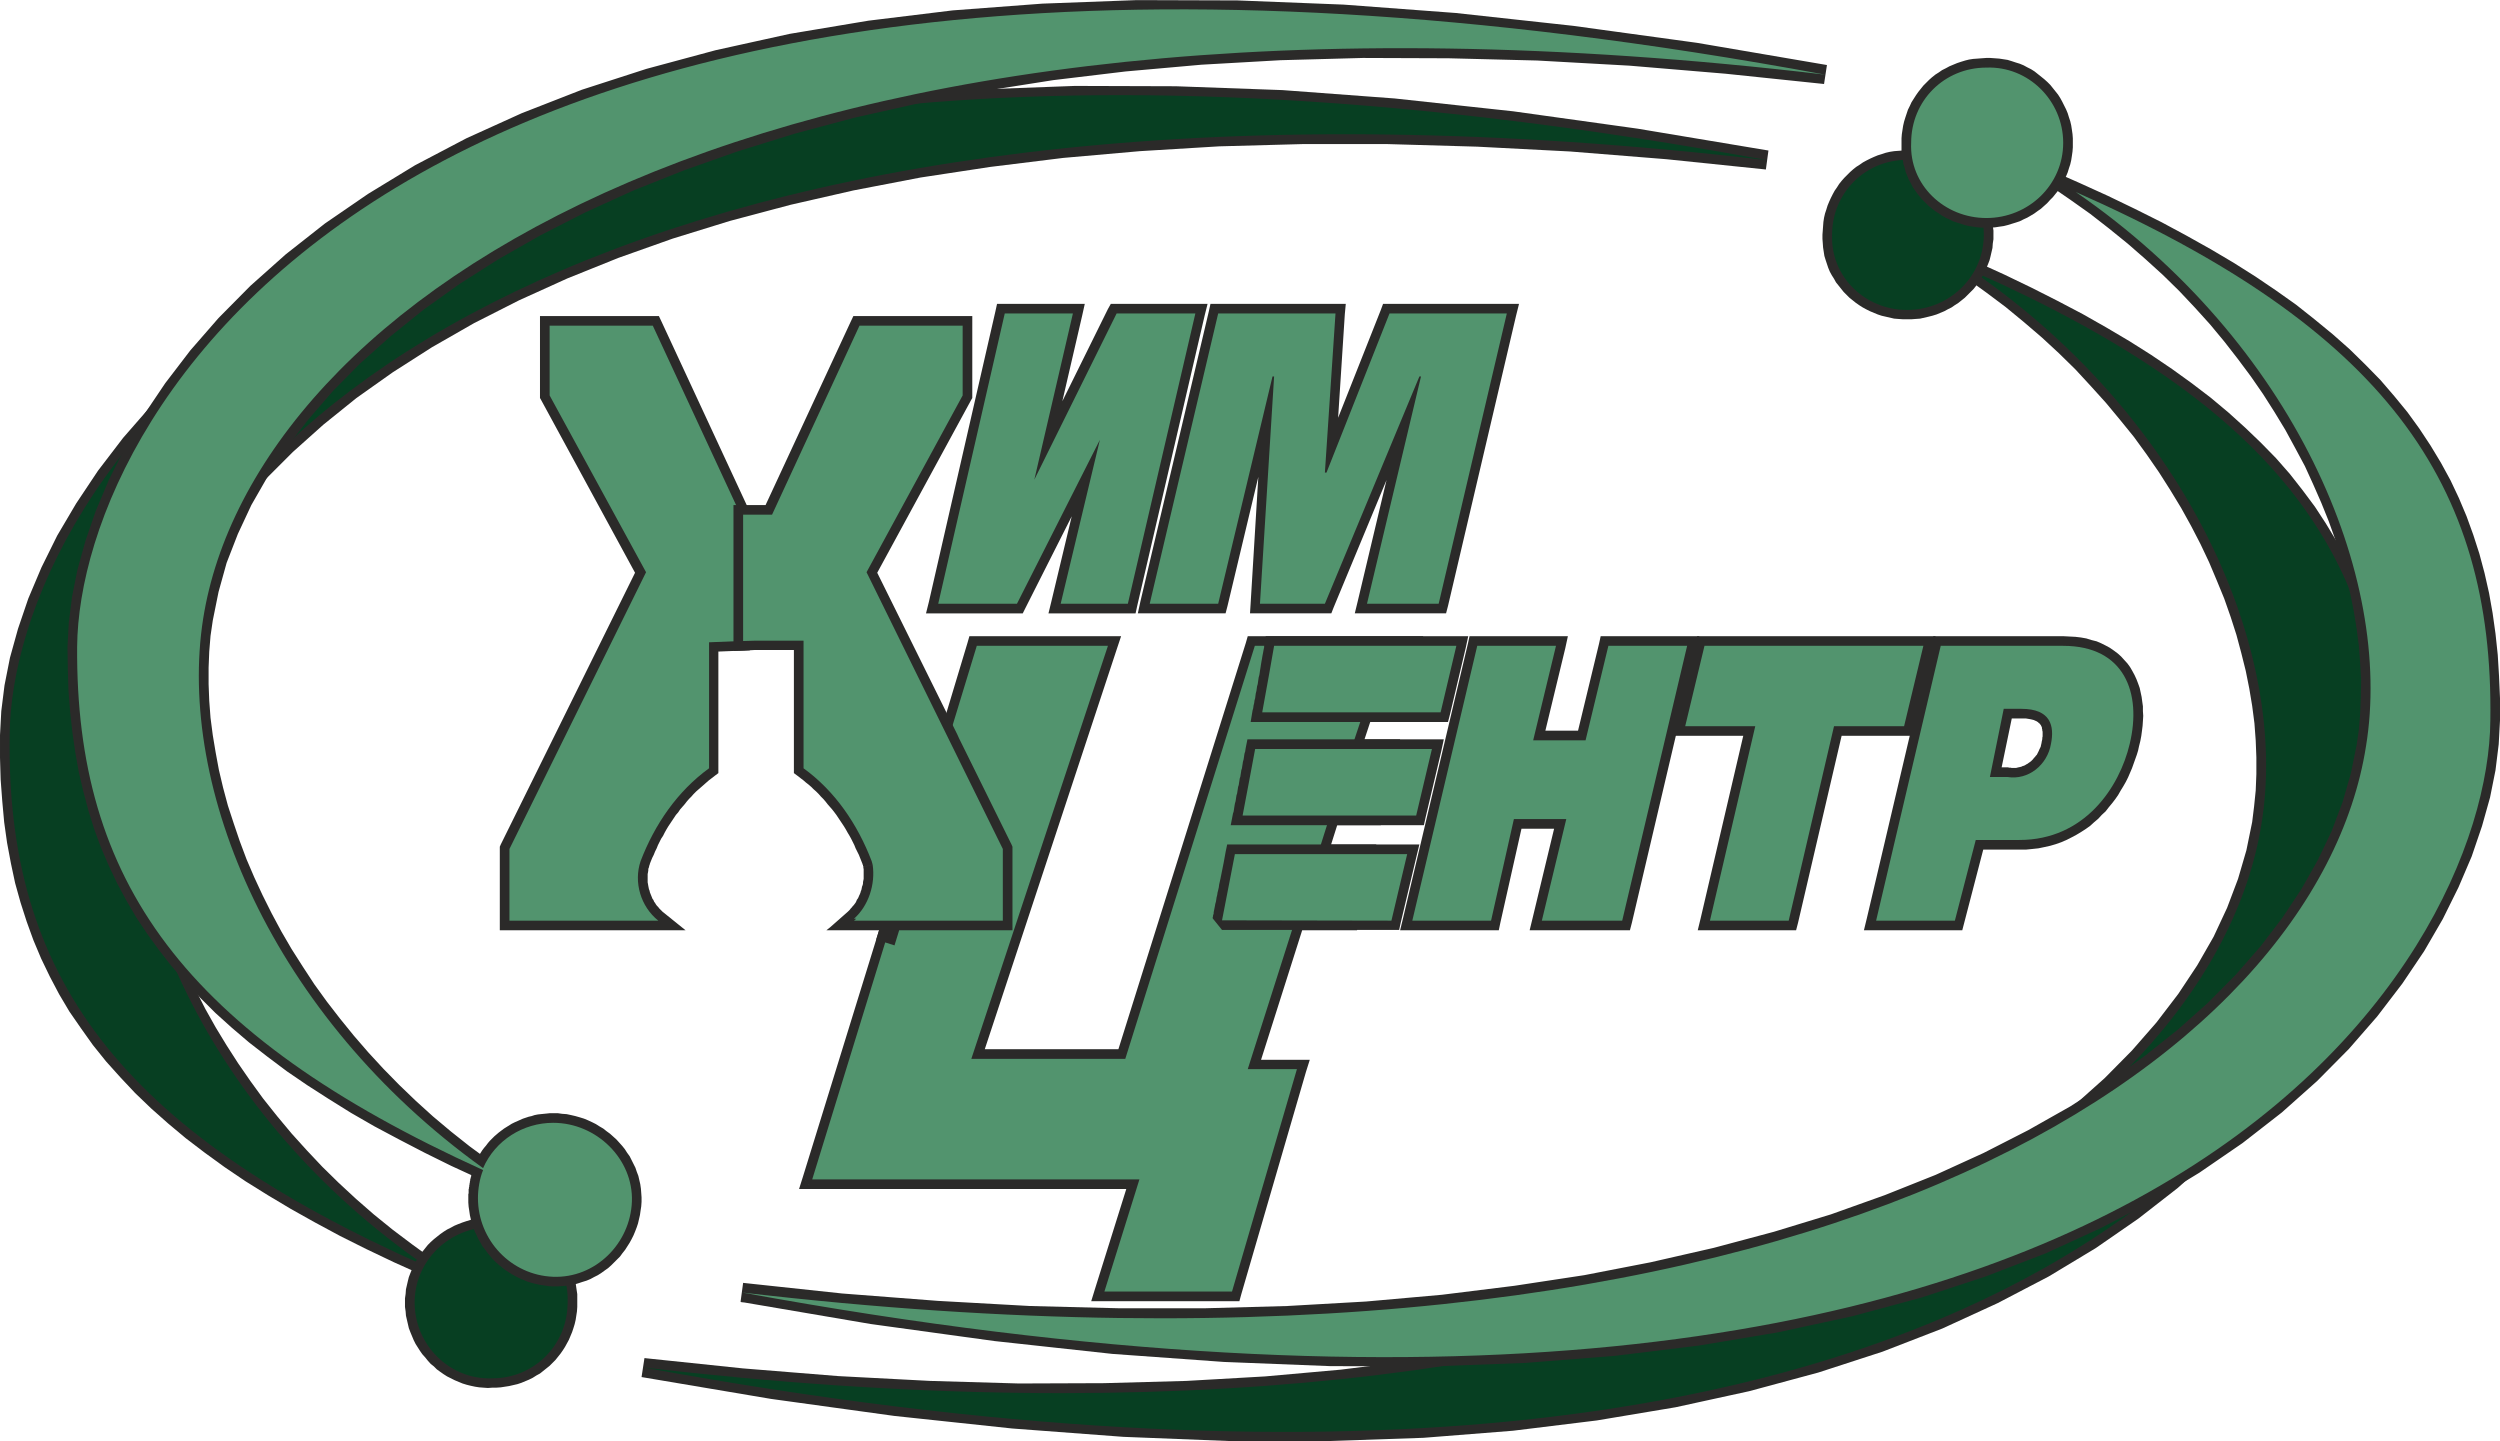
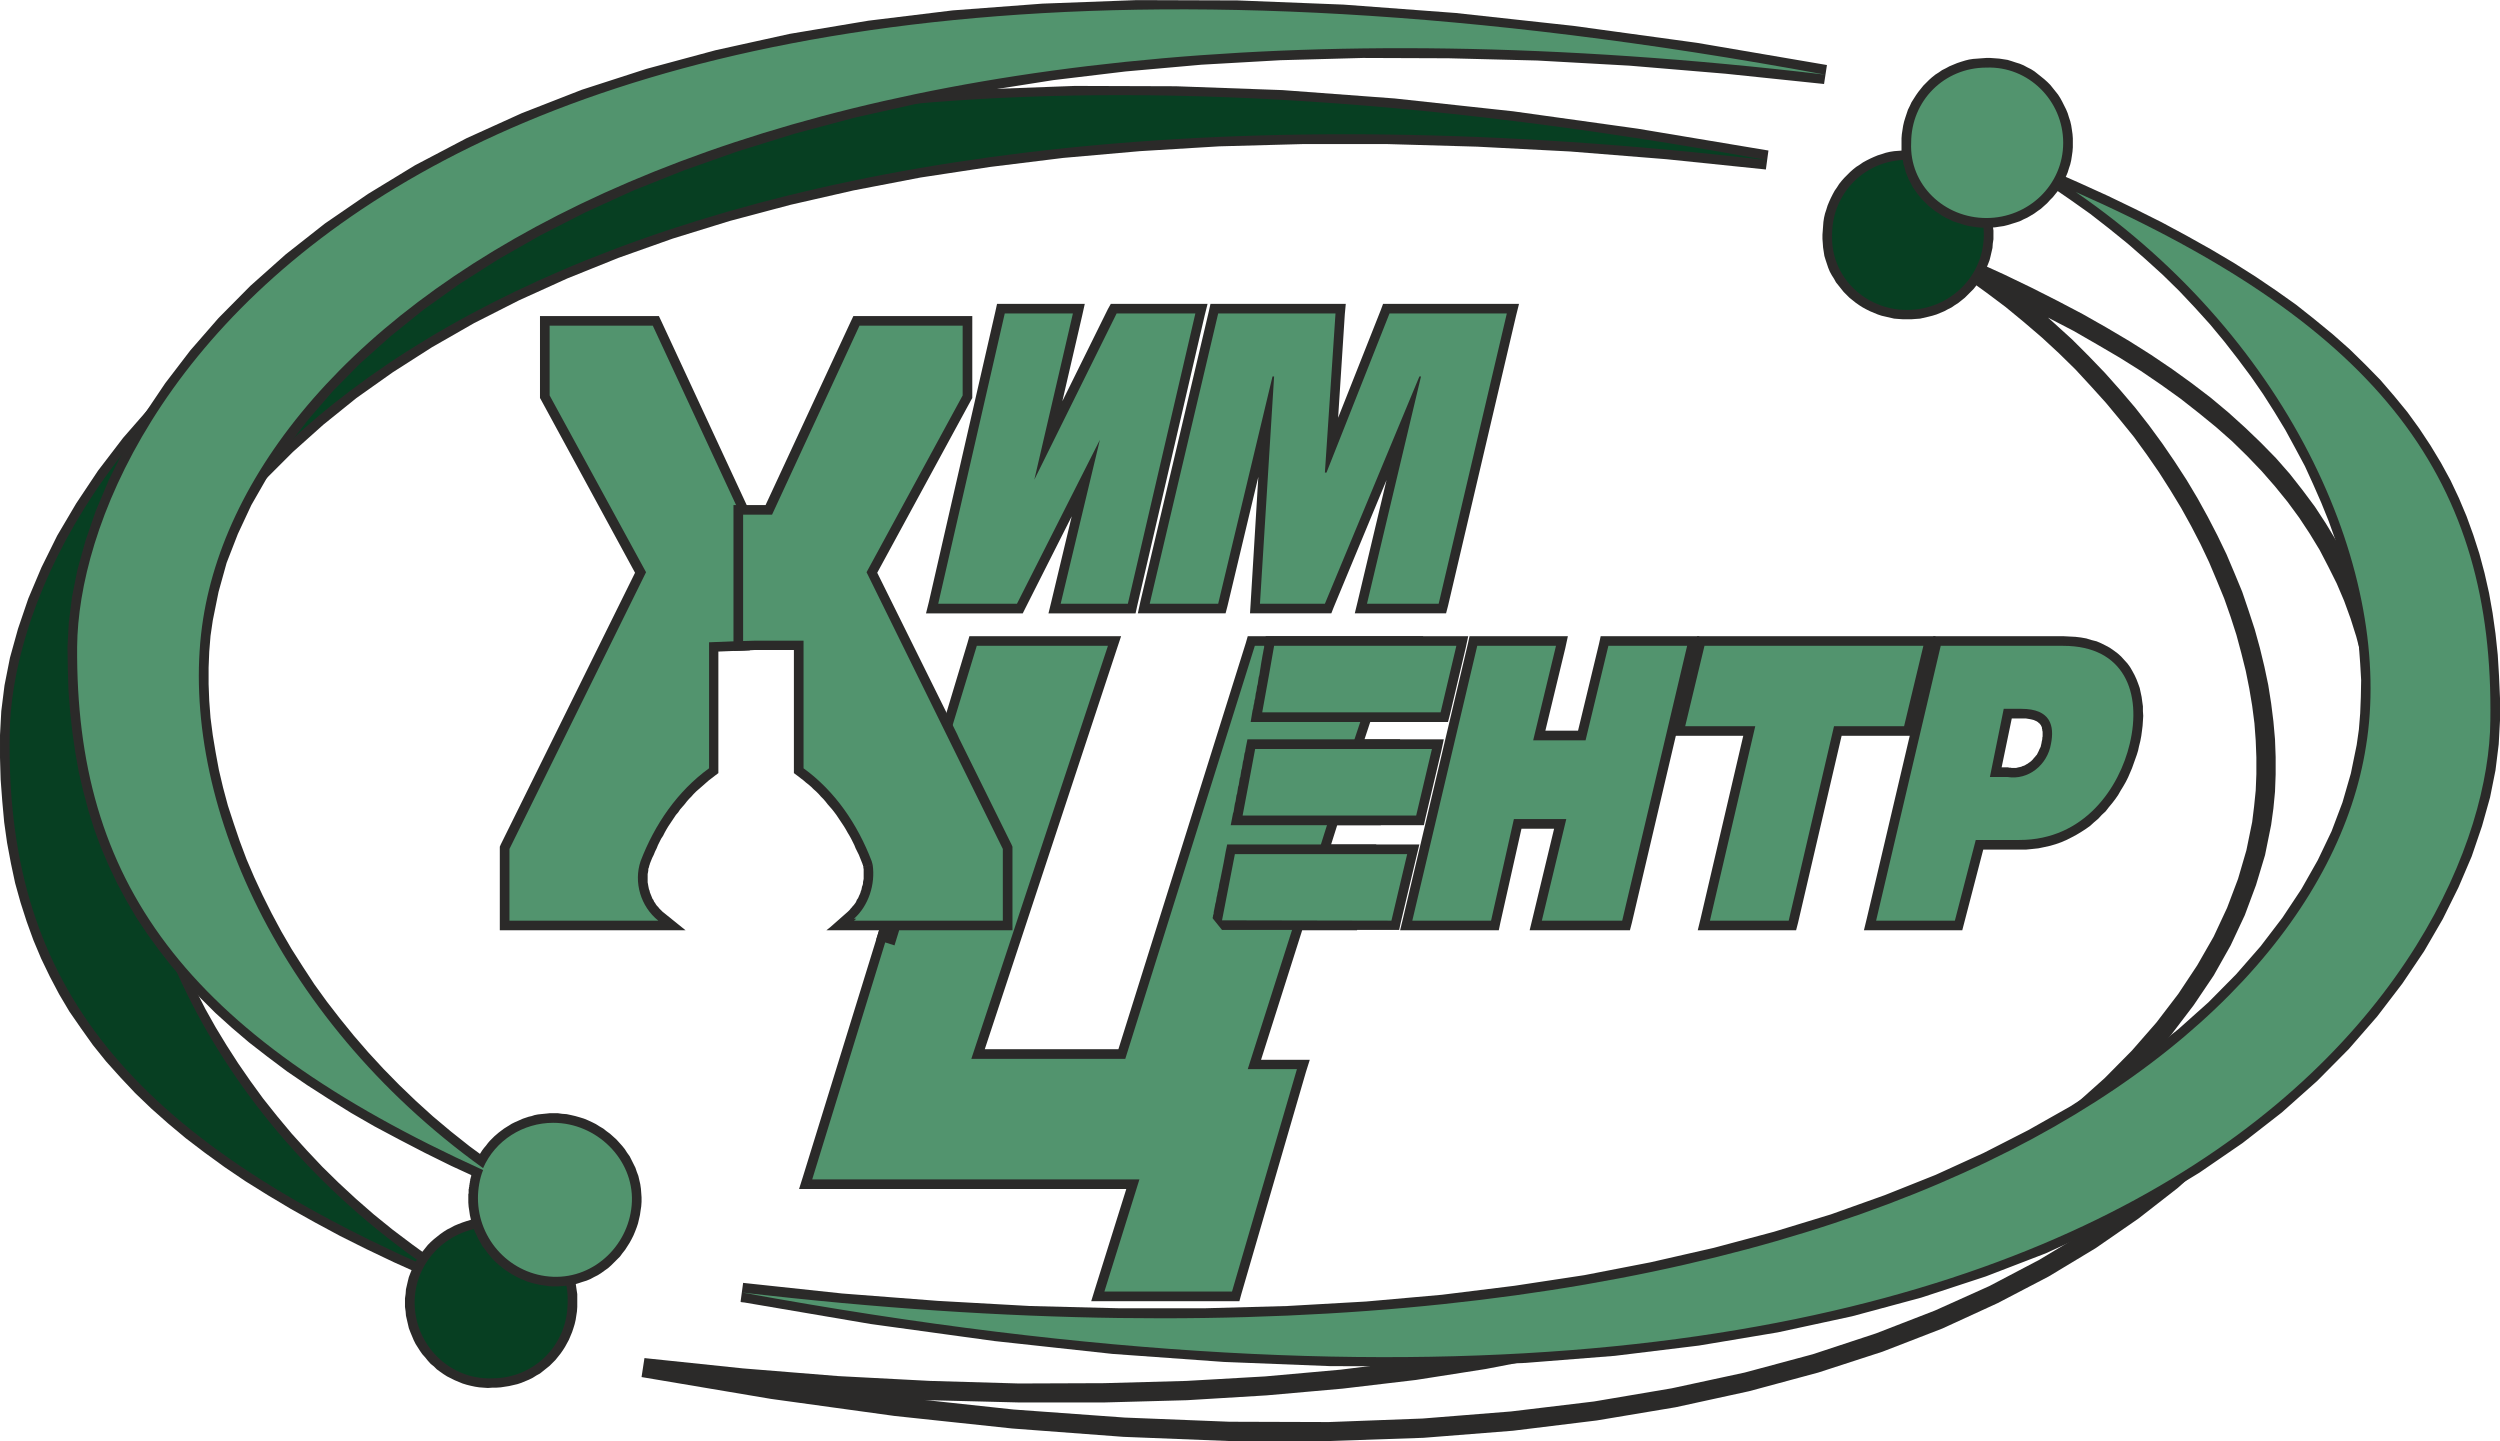
<svg xmlns="http://www.w3.org/2000/svg" xml:space="preserve" width="50.78mm" height="29.272mm" version="1.0" style="shape-rendering:geometricPrecision; text-rendering:geometricPrecision; image-rendering:optimizeQuality; fill-rule:evenodd; clip-rule:evenodd" viewBox="0 0 7778 4483">
  <defs>
    <style type="text/css">
   
    .fil1 {fill:#073F22}
    .fil2 {fill:#52946E}
    .fil0 {fill:#2B2A29;fill-rule:nonzero}
   
  </style>
  </defs>
  <g id="Слой_x0020_1">
    <g>
      <path id="Фигура_2" class="fil0" d="M389 2201l59 9 0 0 -7 49 -5 50 -2 51 0 52 2 53 5 54 7 55 9 55 11 55 13 57 16 56 18 57 21 57 22 57 25 57 27 57 29 57 32 57 34 56 36 56 38 55 40 55 43 54 45 54 47 52 49 52 51 50 54 50 55 48 58 47 61 46 62 45 -34 49 -64 -46 -61 -47 -60 -48 -57 -50 -55 -50 -53 -52 -50 -53 -49 -54 -46 -55 -43 -56 -42 -56 -39 -57 -37 -58 -35 -58 -32 -58 -30 -59 -28 -58 -26 -59 -23 -59 -21 -59 -19 -59 -16 -58 -14 -59 -12 -58 -10 -57 -7 -57 -4 -56 -3 -55 0 -55 3 -54 5 -53 7 -52 0 1zm59 9l0 0 0 -1 0 1zm5044 -1683l10 -59 -8 59 -310 -32 -299 -24 -289 -15 -278 -8 -267 0 -258 7 -247 15 -238 21 -227 28 -217 33 -208 40 -197 45 -188 50 -178 55 -169 60 -159 64 -150 68 -140 71 -131 75 -122 78 -113 80 -103 83 -95 85 -86 86 -77 88 -68 90 -60 89 -51 91 -43 90 -34 91 -26 90 -18 89 -59 -9 19 -95 27 -94 36 -95 45 -95 53 -94 62 -93 71 -92 79 -91 89 -89 97 -88 106 -84 116 -83 124 -79 133 -76 143 -73 152 -69 162 -65 171 -60 180 -56 190 -51 200 -45 210 -40 219 -34 229 -28 239 -22 249 -14 260 -8 269 0 280 8 290 16 300 24 311 32 -8 59zm-5432 1761l-60 -1 0 0 4 -75 10 -80 17 -86 25 -90 32 -94 41 -97 49 -99 59 -100 68 -102 78 -102 89 -102 99 -100 111 -99 123 -96 134 -93 147 -88 161 -84 173 -79 188 -73 202 -66 216 -58 232 -51 247 -41 263 -32 280 -22 296 -11 314 1 332 12 349 26 369 40 387 54 407 68 -10 59 -406 -68 -385 -54 -367 -39 -348 -26 -329 -13 -312 0 -294 11 -277 21 -261 32 -244 41 -229 50 -213 57 -199 65 -185 72 -170 77 -157 83 -144 87 -132 90 -120 94 -108 96 -96 98 -87 99 -75 99 -66 98 -57 98 -48 95 -39 94 -31 90 -24 86 -16 81 -10 77 -3 70 0 0zm0 0l0 0 0 0 0 0zm1250 1677l34 -49 -29 51 -89 -40 -86 -41 -82 -41 -78 -42 -75 -42 -72 -43 -69 -43 -65 -44 -62 -45 -59 -45 -55 -46 -53 -47 -50 -48 -46 -49 -44 -49 -41 -51 -37 -52 -36 -52 -32 -54 -29 -55 -27 -56 -24 -57 -21 -58 -19 -59 -17 -61 -13 -61 -12 -64 -9 -64 -6 -66 -5 -67 -2 -68 0 -70 60 1 0 68 2 66 4 65 7 64 8 62 11 61 13 59 16 58 18 57 21 56 23 54 25 53 28 53 31 51 33 50 37 50 39 48 42 48 45 47 48 46 51 45 54 45 57 44 60 44 64 43 67 42 71 42 73 42 78 41 81 41 84 40 88 40 -29 52zm34 -49l264 181 -293 -130 29 -51z" />
      <path id="1" class="fil1" d="M1327 3940c-684,-471 -996,-1204 -909,-1735 154,-974 1713,-2101 5079,-1707 -4438,-816 -5462,1051 -5467,1789 -11,745 334,1226 1297,1653z" />
    </g>
    <g>
      <path id="Фигура_2_0" class="fil0" d="M7066 2566l-59 -9 0 0 6 -49 5 -49 2 -51 0 -52 -2 -52 -4 -54 -7 -54 -9 -54 -11 -55 -14 -56 -15 -56 -18 -56 -20 -57 -23 -56 -24 -57 -27 -57 -29 -56 -31 -56 -34 -56 -35 -55 -38 -55 -40 -55 -43 -53 -44 -53 -47 -52 -48 -52 -51 -50 -53 -49 -56 -48 -57 -47 -60 -45 -61 -44 33 -49 64 45 61 47 59 47 56 50 55 50 52 52 50 52 48 54 46 54 43 55 41 56 39 57 37 57 34 57 32 58 30 58 28 58 25 59 24 58 20 59 19 58 16 58 14 58 12 57 9 57 7 56 5 56 2 55 0 54 -2 54 -5 52 -7 51 0 0zm-59 -9l0 0 0 -1 0 1zm-5000 1668l-11 59 9 -59 306 32 297 24 286 15 276 8 265 -1 256 -7 245 -14 235 -21 225 -28 216 -33 205 -39 196 -45 187 -50 176 -54 167 -60 158 -63 149 -67 139 -71 130 -74 120 -77 112 -80 103 -82 94 -84 85 -86 76 -87 68 -89 59 -89 51 -89 42 -90 34 -90 26 -89 18 -88 59 9 -19 94 -28 93 -35 94 -44 94 -53 94 -62 92 -70 92 -79 90 -87 88 -97 87 -105 84 -114 81 -124 79 -132 76 -142 72 -150 68 -160 64 -170 60 -179 56 -188 50 -198 45 -208 40 -217 34 -228 27 -237 21 -247 15 -257 7 -267 0 -278 -7 -287 -16 -298 -24 -308 -32 9 -59zm5385 -1745l59 1 0 -1 -3 75 -11 80 -17 84 -24 90 -32 93 -41 96 -49 98 -58 100 -67 101 -78 101 -88 101 -98 99 -110 98 -122 95 -133 92 -146 88 -159 83 -172 79 -186 72 -200 65 -215 58 -229 50 -245 41 -261 32 -278 22 -294 10 -311 0 -329 -13 -346 -26 -366 -39 -384 -53 -403 -68 11 -59 401 68 383 53 363 39 345 25 326 13 309 1 292 -11 275 -22 258 -31 242 -41 227 -49 212 -57 197 -65 183 -71 169 -76 156 -82 143 -86 130 -90 119 -93 107 -95 96 -97 85 -98 75 -98 66 -98 56 -96 47 -95 39 -93 31 -89 23 -85 16 -81 10 -76 4 -69 0 0zm0 0l0 -1 0 1 0 0zm-1240 -1663l-33 49 29 -52 88 40 85 41 81 41 78 41 74 42 71 42 68 43 65 44 61 44 59 45 55 46 52 47 49 47 47 48 43 49 40 51 38 51 34 52 32 53 30 54 26 56 24 56 21 58 19 59 16 60 14 61 11 63 9 64 7 65 4 66 2 68 0 70 -59 -1 -1 -68 -2 -66 -4 -64 -6 -63 -9 -62 -11 -60 -13 -59 -15 -57 -18 -57 -20 -55 -23 -54 -26 -52 -27 -52 -31 -51 -33 -50 -36 -49 -39 -48 -41 -47 -45 -47 -47 -46 -51 -45 -54 -44 -56 -44 -60 -43 -63 -43 -67 -42 -70 -41 -73 -42 -77 -40 -80 -41 -83 -40 -88 -39 29 -52zm-33 49l-265 -182 294 130 -29 52z" />
-       <path id="1" class="fil1" d="M6135 842c679,466 988,1193 901,1720 -152,965 -1698,2083 -5035,1692 4400,809 5415,-1041 5420,-1774 11,-738 -331,-1215 -1286,-1638z" />
    </g>
    <g>
      <path id="Фигура_2_1" class="fil0" d="M6142 730l60 0 0 0 0 14 -2 13 -1 14 -3 13 -3 13 -3 12 -5 13 -5 12 -5 11 -6 12 -7 11 -7 10 -7 11 -8 10 -9 9 -9 9 -9 9 -10 8 -10 8 -11 7 -10 7 -12 6 -11 6 -12 5 -12 5 -13 4 -12 3 -13 3 -13 3 -14 1 -13 1 -14 0 0 -59 11 0 11 -1 10 -2 10 -1 10 -3 10 -2 10 -3 9 -4 9 -4 9 -5 9 -5 9 -5 8 -5 8 -6 7 -7 8 -7 7 -7 6 -7 7 -8 5 -8 6 -8 5 -8 5 -9 4 -9 3 -9 4 -10 3 -10 2 -9 2 -10 1 -11 1 -10 0 -11 0 0zm-209 -203l0 -60 -1 0 14 0 13 1 14 1 13 2 13 2 13 4 12 4 13 4 12 5 11 6 12 6 11 7 10 8 10 7 10 9 9 9 9 9 9 9 8 11 7 10 8 11 6 11 6 12 5 11 5 13 5 12 3 13 3 13 3 13 1 13 2 14 0 13 -60 0 0 -10 -1 -11 -1 -10 -2 -10 -2 -10 -3 -10 -4 -10 -3 -9 -5 -9 -4 -9 -5 -9 -6 -8 -6 -8 -6 -8 -6 -8 -7 -7 -8 -7 -7 -6 -8 -6 -8 -6 -9 -5 -8 -5 -9 -4 -10 -4 -9 -4 -9 -3 -10 -2 -10 -2 -10 -2 -11 -1 -10 0 -10 0 -2 0zm2 0l-1 0 -1 0 2 0zm-205 205l-60 -3 0 1 1 -13 1 -14 1 -13 2 -13 3 -13 4 -12 4 -13 5 -12 5 -11 6 -12 6 -11 7 -10 7 -11 8 -10 8 -9 9 -9 9 -9 9 -8 10 -8 11 -7 10 -7 11 -6 12 -6 11 -5 12 -5 13 -4 12 -4 13 -3 13 -2 13 -1 14 -1 13 -1 0 60 -10 0 -11 1 -10 1 -10 2 -10 2 -10 3 -9 3 -10 4 -9 4 -8 4 -9 5 -8 5 -8 6 -8 6 -7 6 -7 7 -7 7 -6 7 -6 8 -6 8 -5 8 -5 9 -4 8 -4 9 -4 10 -3 9 -3 10 -2 10 -2 10 -1 10 -1 11 0 10 0 2zm0 -2l0 1 0 1 0 -2zm203 204l0 59 0 0 -13 0 -14 -1 -13 -1 -13 -3 -13 -3 -13 -3 -12 -4 -12 -5 -12 -5 -12 -6 -11 -6 -11 -7 -10 -7 -10 -8 -10 -8 -9 -9 -9 -9 -8 -10 -8 -10 -8 -10 -6 -11 -7 -11 -6 -11 -5 -12 -4 -12 -4 -12 -4 -13 -2 -13 -2 -13 -1 -14 -1 -13 0 -14 60 3 0 10 0 10 1 11 2 10 2 9 2 10 3 9 4 9 3 9 5 9 5 8 5 9 5 8 7 7 6 8 7 7 7 6 7 7 8 6 8 5 9 6 8 4 9 5 10 4 9 4 10 3 9 2 11 3 10 1 10 2 11 1 10 0 0 0zm0 0l0 30 0 0 0 0 0 0 0 0 0 0 0 0 0 0 0 0 0 0 0 0 0 0 0 0 0 0 0 0 0 0 0 0 0 0 0 0 0 0 0 0 0 0 0 29 0 -59zm0 30l0 0 0 0 0 0 0 -30 0 30z" />
      <path id="1" class="fil1" d="M5933 964c131,0 239,-103 239,-234 0,-130 -108,-238 -239,-233 -130,0 -233,103 -233,233 -5,131 103,234 233,234 0,0 0,0 0,0l0 0z" />
    </g>
    <g>
      <path id="Фигура_2_2" class="fil0" d="M1320 4052l-60 0 0 0 0 -13 2 -14 1 -14 3 -13 3 -13 3 -12 5 -13 5 -12 5 -12 6 -11 7 -11 7 -11 8 -10 8 -10 8 -10 9 -9 10 -9 10 -8 10 -8 10 -7 11 -7 12 -6 11 -6 12 -5 13 -5 12 -4 13 -4 13 -3 13 -2 13 -2 14 -1 14 0 0 60 -11 0 -11 1 -10 1 -10 2 -11 2 -10 3 -9 3 -10 4 -9 4 -9 4 -9 5 -9 6 -8 5 -8 7 -8 6 -7 7 -7 7 -7 7 -6 8 -6 8 -6 8 -5 9 -4 9 -5 9 -3 9 -4 10 -3 10 -2 10 -2 10 -1 10 -1 11 0 10 0 0zm211 206l0 59 1 0 -14 1 -14 -1 -13 -1 -13 -2 -14 -3 -12 -3 -13 -4 -12 -5 -12 -5 -12 -6 -12 -6 -11 -7 -10 -7 -11 -8 -9 -9 -10 -8 -9 -10 -8 -10 -9 -10 -7 -10 -7 -11 -7 -11 -6 -12 -5 -12 -5 -12 -5 -13 -3 -13 -3 -13 -3 -13 -1 -13 -2 -14 0 -14 60 0 0 11 1 11 1 10 2 10 3 10 2 10 4 10 4 9 4 10 4 9 6 9 5 8 6 8 6 8 7 8 7 7 7 7 8 6 8 7 8 5 9 6 9 4 9 5 9 4 9 3 10 3 10 3 10 2 10 2 10 1 11 0 11 0 1 0zm-1 0l0 0 1 0 -1 0zm206 -207l60 3 0 -2 0 14 -1 14 -2 13 -2 13 -3 13 -4 13 -4 12 -5 12 -5 12 -6 11 -6 11 -7 11 -7 10 -8 10 -8 10 -9 9 -9 9 -10 8 -10 8 -10 8 -11 6 -11 7 -12 6 -12 5 -12 5 -12 4 -13 3 -13 3 -13 2 -13 2 -14 1 -13 0 0 -59 11 -1 10 0 10 -2 11 -1 10 -3 10 -2 9 -4 9 -3 10 -4 8 -5 9 -5 8 -5 8 -6 8 -6 7 -6 8 -7 6 -7 7 -7 6 -8 5 -8 6 -9 5 -8 4 -9 4 -9 4 -9 3 -10 3 -10 2 -10 2 -10 1 -10 1 -11 0 -11 0 -1zm0 1l0 -1 0 0 0 1zm-205 -205l0 -60 0 0 13 0 14 1 13 2 14 2 13 3 12 4 13 4 12 5 12 5 12 6 11 6 11 7 10 7 11 8 9 8 10 9 9 9 8 10 8 10 7 10 7 11 7 11 5 12 6 12 4 12 4 12 4 13 2 13 2 14 2 13 0 14 0 14 -60 -3 0 -11 0 -10 -1 -10 -1 -10 -3 -10 -2 -10 -3 -9 -4 -10 -4 -9 -4 -8 -5 -9 -5 -8 -6 -8 -6 -8 -6 -7 -7 -7 -7 -7 -8 -7 -8 -6 -8 -5 -9 -6 -8 -5 -9 -4 -10 -4 -9 -4 -10 -3 -10 -3 -10 -2 -10 -2 -11 -1 -10 -1 -11 0 0 0zm0 0l0 -30 0 0 0 0 0 0 0 0 0 0 0 0 0 0 0 0 0 0 0 0 0 0 0 0 0 0 0 0 0 0 0 0 0 0 0 0 0 0 0 0 0 0 0 -30 0 60zm0 -30l0 0 0 0 0 0 0 30 0 -30z" />
      <path id="1" class="fil1" d="M1531 3817c-132,0 -241,104 -241,235 0,132 109,241 241,236 131,0 235,-104 235,-236 6,-131 -104,-235 -235,-235 0,0 0,0 0,0l0 0z" />
    </g>
    <g>
      <path id="Фигура_2_3" class="fil0" d="M6390 444l59 0 0 0 0 14 -1 13 -2 14 -2 13 -3 13 -4 12 -4 13 -5 12 -6 11 -6 12 -6 11 -7 11 -8 10 -8 10 -9 9 -9 10 -9 8 -10 9 -10 7 -11 8 -10 6 -12 7 -11 5 -12 6 -12 4 -13 4 -13 4 -12 3 -14 2 -13 2 -13 1 -14 0 0 -60 11 0 10 -1 11 -1 10 -2 10 -2 10 -3 10 -3 9 -4 9 -4 9 -4 9 -5 9 -5 8 -6 8 -6 8 -7 7 -6 7 -7 6 -8 7 -7 6 -8 5 -9 5 -8 5 -9 4 -9 4 -9 3 -10 3 -10 2 -9 2 -11 1 -10 1 -10 1 -11 0 0zm-210 -204l0 -60 -1 0 13 0 14 1 14 1 13 2 13 2 13 4 12 4 13 4 12 5 11 6 12 6 11 7 10 8 10 8 10 8 10 9 9 9 8 10 8 10 8 10 7 11 6 11 6 12 6 12 5 12 4 13 4 12 3 13 2 13 2 14 1 13 0 14 -59 0 -1 -11 -1 -10 -1 -10 -2 -11 -2 -10 -3 -9 -3 -10 -4 -10 -4 -9 -5 -9 -5 -8 -6 -9 -5 -8 -7 -8 -6 -8 -7 -7 -8 -7 -7 -6 -8 -6 -8 -6 -9 -5 -9 -5 -8 -4 -10 -4 -9 -4 -10 -3 -10 -2 -9 -2 -11 -2 -10 -1 -10 0 -11 0 -1 0zm1 0l-1 0 0 0 1 0zm-205 205l-60 -2 0 1 0 -14 1 -13 2 -13 2 -13 3 -13 4 -13 4 -12 4 -12 6 -12 5 -11 7 -11 7 -11 7 -10 8 -10 8 -10 9 -9 9 -9 9 -8 10 -8 11 -7 10 -7 12 -6 11 -6 12 -5 12 -5 12 -4 13 -4 12 -3 13 -2 14 -1 13 -1 14 -1 0 60 -11 0 -10 1 -11 1 -10 2 -10 2 -10 3 -9 3 -9 4 -9 4 -9 4 -9 5 -8 5 -8 6 -8 6 -7 6 -7 7 -7 7 -6 8 -6 7 -6 8 -5 9 -5 8 -4 9 -5 9 -3 9 -3 10 -3 9 -2 10 -2 11 -1 10 -1 10 0 11 0 1zm0 -1l0 1 0 0 0 -1zm204 204l0 60 0 0 -14 0 -13 -1 -14 -2 -13 -2 -13 -3 -12 -4 -13 -4 -12 -4 -12 -6 -11 -5 -12 -7 -10 -7 -11 -7 -10 -8 -10 -8 -9 -9 -9 -9 -8 -9 -8 -10 -8 -11 -7 -10 -6 -12 -6 -11 -5 -12 -5 -12 -3 -12 -4 -13 -2 -13 -2 -13 -2 -14 0 -13 0 -14 60 2 -1 11 1 10 1 10 1 10 2 10 3 10 3 9 3 10 4 8 5 9 4 9 6 8 5 8 6 7 7 8 7 7 7 7 7 6 8 6 8 6 9 5 9 5 9 4 9 4 9 4 10 3 10 3 10 2 10 2 11 1 10 1 11 0 0 0zm0 0l0 30 0 0 0 0 0 0 0 0 0 0 0 0 0 0 0 0 0 0 0 0 0 0 0 0 0 0 0 0 0 0 0 0 0 0 0 0 0 0 0 0 0 0 0 30 0 -60zm0 30l0 0 0 0 0 0 0 -30 0 30zm-4694 2981l35 -49 -45 13 4 -10 5 -8 4 -9 6 -9 5 -8 6 -8 6 -7 6 -8 6 -7 7 -7 7 -7 7 -6 7 -6 8 -6 8 -6 8 -5 8 -5 8 -5 8 -4 9 -4 9 -4 9 -4 9 -3 9 -3 9 -2 9 -3 10 -2 9 -1 10 -1 10 -1 9 -1 10 0 0 60 -8 0 -7 0 -8 1 -7 1 -7 1 -8 2 -7 1 -7 2 -7 3 -7 2 -7 3 -7 3 -7 3 -6 4 -7 3 -6 4 -6 4 -6 5 -6 4 -6 5 -6 5 -5 5 -5 6 -5 5 -5 6 -4 6 -5 6 -4 6 -4 7 -4 7 -3 6 -3 7 -45 13zm45 -13l-15 34 -30 -21 45 -13zm-928 -1726l59 10 0 0 -7 48 -4 49 -2 50 0 51 2 52 4 53 7 54 9 54 10 54 13 55 15 56 18 55 19 56 21 56 24 56 26 56 28 56 30 56 32 55 35 55 36 55 39 54 41 53 43 53 45 52 47 51 49 50 52 50 53 48 56 47 58 46 60 44 -35 49 -62 -46 -59 -47 -57 -48 -55 -50 -53 -50 -50 -52 -49 -52 -46 -54 -44 -54 -42 -55 -40 -55 -37 -57 -36 -56 -33 -57 -31 -57 -29 -58 -26 -58 -25 -57 -22 -58 -20 -58 -18 -58 -16 -57 -13 -57 -11 -57 -9 -56 -7 -56 -4 -55 -3 -54 0 -54 2 -53 5 -52 7 -51 0 0zm0 0l0 0 -2 10 2 -10zm5071 -1659l10 -59 -9 59 -307 -32 -298 -25 -287 -16 -276 -7 -267 -1 -256 7 -246 14 -236 21 -225 27 -216 34 -207 39 -196 44 -187 50 -177 55 -167 59 -158 63 -149 68 -139 71 -130 74 -121 77 -112 80 -103 83 -94 84 -85 86 -76 88 -68 88 -59 90 -51 89 -42 90 -35 90 -25 90 -18 89 -59 -10 19 -93 27 -95 36 -94 44 -94 53 -94 61 -93 70 -91 79 -91 88 -88 97 -87 105 -84 114 -82 124 -79 133 -76 141 -72 151 -69 161 -64 170 -60 179 -55 189 -51 198 -45 208 -39 218 -34 228 -27 238 -21 248 -14 258 -7 268 0 278 8 288 16 299 24 310 33 -9 59zm-5404 1751l-60 0 0 0 4 -75 10 -80 17 -85 25 -90 32 -93 41 -97 49 -98 58 -101 68 -101 78 -102 88 -101 99 -100 110 -98 122 -96 134 -92 146 -89 160 -84 172 -78 187 -73 201 -65 215 -58 231 -51 245 -41 262 -32 279 -21 294 -11 313 1 330 13 348 26 366 40 386 53 404 69 -10 59 -404 -69 -383 -53 -365 -40 -346 -26 -328 -13 -310 0 -292 10 -276 22 -259 31 -243 41 -228 50 -212 57 -198 65 -183 71 -170 77 -156 82 -144 87 -131 90 -119 93 -107 96 -97 97 -85 99 -76 99 -65 98 -57 97 -47 95 -39 93 -31 90 -24 86 -16 81 -10 76 -3 69 0 0zm1261 1639l-55 -22 15 38 -87 -40 -83 -41 -79 -41 -77 -41 -73 -42 -69 -43 -67 -43 -63 -43 -60 -45 -58 -45 -54 -46 -51 -46 -48 -48 -45 -48 -43 -49 -39 -50 -37 -51 -34 -51 -31 -53 -29 -54 -26 -55 -24 -56 -21 -57 -18 -58 -16 -60 -14 -60 -11 -62 -9 -63 -7 -64 -5 -65 -2 -67 -1 -68 60 0 0 67 3 64 4 64 7 62 9 60 11 60 13 58 15 57 18 55 20 55 22 54 25 52 28 51 29 51 33 50 35 48 38 48 41 47 44 47 46 45 50 46 52 44 56 44 58 43 62 43 65 42 69 41 71 42 76 40 78 41 82 40 86 40 15 38zm-15 -38l26 11 -11 27 -15 -38zm1 114l-60 0 0 0 0 -3 0 -3 0 -3 0 -3 1 -3 0 -3 0 -3 0 -3 0 -3 1 -3 0 -3 1 -3 0 -4 1 -3 0 -3 1 -3 0 -3 1 -3 0 -3 1 -3 1 -4 1 -3 0 -3 1 -3 1 -3 1 -3 1 -3 1 -3 1 -3 1 -3 1 -3 2 -3 55 22 -1 2 -1 2 -1 3 0 2 -1 2 -1 2 -1 3 0 2 -1 3 0 2 -1 2 -1 3 0 2 -1 3 0 2 -1 3 0 2 -1 3 0 2 0 3 -1 2 0 3 0 2 0 2 -1 3 0 2 0 3 0 2 0 2 0 3 0 2 0 2 0 0zm205 215l-2 60 0 0 -14 -1 -13 -2 -14 -2 -13 -3 -12 -3 -13 -4 -12 -5 -12 -5 -12 -6 -11 -6 -11 -7 -11 -7 -10 -8 -10 -8 -10 -9 -9 -9 -8 -9 -8 -10 -8 -11 -8 -10 -6 -11 -7 -12 -5 -11 -6 -12 -4 -12 -4 -13 -4 -12 -3 -13 -2 -14 -2 -13 -1 -13 0 -14 60 0 0 11 1 10 1 11 2 10 2 10 3 10 3 10 4 9 4 10 4 9 5 9 6 8 5 9 6 8 7 7 7 8 7 7 7 7 8 6 8 6 8 6 9 5 9 5 9 5 9 4 10 3 10 4 9 2 11 2 10 2 11 1 10 1 0 0zm214 -205l60 2 0 0 -1 14 -2 13 -2 14 -3 13 -3 13 -4 12 -5 13 -5 12 -6 12 -6 11 -7 11 -7 11 -8 10 -8 11 -9 9 -9 9 -9 9 -10 9 -10 7 -11 8 -11 7 -12 6 -11 6 -12 5 -13 4 -12 4 -13 4 -13 2 -13 2 -14 1 -13 1 -14 0 2 -60 11 0 10 0 11 -1 10 -2 10 -2 9 -2 10 -3 10 -4 9 -4 9 -4 9 -5 8 -5 8 -6 9 -6 7 -7 8 -6 7 -8 7 -7 6 -8 6 -8 6 -9 5 -9 5 -9 5 -9 4 -10 3 -9 4 -10 2 -10 2 -11 2 -10 1 -11 1 -10 0 0zm-215 -274l0 60 0 -60 14 0 14 2 14 1 14 3 13 3 14 4 13 4 12 5 13 6 12 6 11 7 12 7 10 8 11 8 10 9 10 9 9 10 9 10 8 10 7 11 8 11 6 12 6 12 6 12 4 12 5 13 3 13 3 13 2 14 1 13 1 14 0 14 -60 -2 0 -11 0 -10 -1 -11 -2 -10 -2 -10 -3 -10 -3 -10 -3 -9 -5 -9 -4 -10 -5 -9 -6 -8 -6 -9 -6 -8 -7 -8 -8 -8 -7 -7 -8 -7 -8 -6 -9 -6 -9 -6 -9 -5 -10 -5 -9 -5 -10 -4 -10 -3 -11 -3 -10 -3 -11 -2 -11 -1 -11 -1 -11 0 0 -60zm0 60l0 -60 0 0 0 0 1 0 0 0 1 0 0 0 1 0 0 0 0 0 0 0 1 0 0 0 0 0 0 0 0 0 0 0 0 60 0 0 0 0 0 0 0 0 0 0 0 0 -1 0 0 0 0 0 0 0 -1 0 0 0 -1 0 0 0 -1 0 0 0 0 -60 0 0 1 0 0 0 1 0 0 0 1 0 0 0 0 0 0 0 1 0 0 0 0 0 0 0 0 0 0 0 0 0 0 60 0 0 0 0 0 0 0 0 0 0 -1 0 0 0 0 0 0 0 -1 0 0 0 -1 0 0 0 -1 0 0 0 0 0zm0 -30l0 0 0 0 0 0 0 30 0 -30zm5670 -1166l-59 -9 0 0 7 -49 4 -50 2 -51 1 -52 -3 -52 -4 -54 -7 -54 -9 -55 -11 -55 -14 -56 -15 -56 -18 -57 -20 -56 -23 -57 -25 -57 -26 -57 -30 -56 -31 -57 -34 -56 -35 -55 -38 -55 -41 -55 -42 -54 -44 -53 -47 -52 -49 -52 -51 -50 -54 -49 -55 -48 -58 -47 -59 -46 -62 -44 33 -49 64 45 61 47 59 48 57 49 55 51 52 51 51 53 48 54 45 54 44 56 41 56 39 57 37 57 35 57 32 58 30 59 28 58 25 59 23 59 21 58 19 59 16 58 14 58 12 57 9 57 7 57 5 56 2 55 0 55 -2 53 -5 53 -7 51 0 0zm-59 -9l0 0 0 -1 0 1zm-5018 1674l-10 58 8 -59 308 33 298 23 287 16 277 7 266 0 256 -7 246 -14 236 -21 226 -28 217 -33 206 -40 197 -45 187 -50 177 -54 168 -60 158 -63 149 -68 139 -71 131 -74 121 -78 112 -80 103 -82 94 -84 86 -87 76 -87 68 -89 59 -89 51 -90 43 -90 34 -90 26 -90 18 -88 59 9 -19 94 -28 94 -35 94 -45 94 -53 94 -61 93 -71 92 -79 90 -88 89 -96 86 -106 85 -115 82 -124 79 -132 76 -142 72 -152 69 -160 64 -170 60 -180 56 -189 50 -199 46 -208 39 -218 34 -228 28 -238 21 -248 15 -258 7 -268 0 -279 -7 -288 -16 -299 -24 -309 -32 8 -59zm5404 -1752l60 1 0 0 -4 74 -10 81 -17 85 -25 89 -32 94 -41 96 -49 99 -58 100 -68 101 -78 102 -88 101 -99 100 -110 98 -122 95 -134 92 -146 89 -160 83 -172 79 -187 72 -201 66 -215 58 -231 50 -245 41 -262 32 -278 22 -295 11 -313 -1 -330 -13 -347 -25 -367 -40 -385 -53 -405 -69 10 -58 404 68 383 53 365 39 346 26 328 12 310 1 292 -11 276 -21 259 -32 243 -41 228 -49 212 -58 198 -64 183 -71 170 -77 156 -82 144 -87 131 -90 119 -93 107 -96 97 -97 85 -98 76 -99 65 -98 57 -97 47 -95 39 -93 31 -89 24 -86 16 -81 10 -76 3 -70 0 0zm0 0l0 0 0 0 0 0zm-1244 -1668l-33 49 29 -52 88 40 85 41 82 41 78 42 75 42 71 42 68 43 65 44 62 44 58 46 56 46 52 46 49 48 47 48 43 50 41 50 37 51 35 53 32 53 30 55 26 55 24 57 21 58 19 59 16 60 14 62 11 62 9 64 7 66 4 66 3 69 0 69 -60 -1 0 -67 -2 -67 -4 -64 -7 -64 -8 -61 -11 -61 -14 -59 -15 -57 -18 -57 -20 -55 -23 -54 -26 -53 -28 -52 -30 -51 -33 -50 -37 -50 -38 -48 -42 -47 -45 -47 -48 -46 -50 -45 -54 -45 -57 -44 -60 -43 -64 -43 -66 -42 -70 -42 -74 -41 -77 -41 -80 -40 -84 -40 -88 -40 29 -52zm-33 49l-265 -182 294 130 -29 52z" />
      <path id="1" class="fil2" d="M6180 678c131,0 239,-103 239,-234 0,-131 -108,-239 -239,-234 -131,0 -234,103 -234,234 -6,131 103,234 234,234 0,0 0,0 0,0l0 0zm-4459 2815c-93,0 -180,54 -218,141 -659,-473 -953,-1186 -871,-1709 153,-969 1699,-2091 5047,-1693 -4415,-817 -5433,1045 -5439,1780 -5,724 327,1203 1263,1628 -11,27 -16,60 -16,87 0,131 103,240 234,245 131,5 240,-103 245,-234 5,-131 -109,-245 -245,-245 5,0 5,0 0,0l0 0zm4737 -2896c680,468 990,1197 903,1725 -152,969 -1704,2091 -5052,1699 4415,811 5433,-1045 5439,-1780 11,-741 -332,-1220 -1290,-1644z" />
    </g>
    <g>
      <path id="Фигура_2_4" class="fil0" d="M2498 3661l228 -738 57 18 -228 737 -28 21 -29 -38zm29 38l-41 0 12 -38 29 38zm1018 0l-1018 0 0 -59 1018 0 28 38 -28 21zm0 -59l40 0 -12 38 -28 -38zm-138 369l109 -348 57 17 -109 349 -28 21 -29 -39zm29 39l-41 0 12 -39 29 39zm397 0l-397 0 0 -60 397 0 29 38 -29 22zm29 -22l-6 22 -23 0 29 -22zm201 -691l-201 691 -57 -16 201 -692 29 -21 28 38zm-28 -38l40 0 -12 38 -28 -38zm-153 0l153 0 0 59 -153 0 -28 -39 28 -20zm0 59l-40 0 12 -39 28 39zm176 -483l-147 463 -57 -19 147 -462 28 -21 29 39zm-57 -18l7 -21 21 0 -28 21zm198 39l-170 0 0 -60 170 0 29 36 -29 24zm29 -24l-6 24 -23 0 29 -24zm46 -207l-46 207 -58 -13 46 -207 29 -23 29 36zm-29 -36l37 0 -8 36 -29 -36zm-145 0l145 0 0 60 -145 0 -28 -39 28 -21zm0 60l-41 0 13 -39 28 39zm67 -141l-38 120 -57 -18 38 -120 28 -21 29 39zm-57 -18l6 -21 22 0 -28 21zm162 39l-134 0 0 -60 134 0 29 37 -29 23zm29 -23l-5 23 -24 0 29 -23zm47 -207l-47 207 -58 -13 46 -207 29 -24 30 37zm-30 -37l38 0 -8 37 -30 -37zm-114 0l114 0 0 60 -114 0 -29 -39 29 -21zm0 60l-42 0 13 -39 29 39zm66 -135l-38 115 -57 -19 38 -115 29 -20 28 39zm-57 -19l7 -20 22 0 -29 20zm131 40l-102 0 0 -60 102 0 29 36 -29 24zm29 -24l-5 24 -24 0 29 -24zm47 -206l-47 206 -58 -13 46 -207 30 -23 29 37zm-29 -37l37 0 -8 37 -29 -37zm-487 0l487 0 0 60 -487 0 -28 -39 28 -21zm-28 21l6 -21 22 0 -28 21zm-403 1285l403 -1285 57 18 -403 1285 -29 21 -28 -39zm57 18l-7 21 -22 0 29 -21zm-508 -39l479 0 0 60 -479 0 -28 -40 28 -20zm0 60l-41 0 13 -40 28 40zm453 -1306l-424 1285 -57 -19 425 -1284 28 -21 28 39zm-28 -39l41 0 -13 39 -28 -39zm-408 0l408 0 0 60 -408 0 -29 -39 29 -21zm-29 21l6 -21 23 0 -29 21zm-87 289l87 -289 57 18 -87 288 0 0 -57 -17zm57 17l0 0 0 0 0 0zm-254 617l197 -634 57 17 -197 635 -57 -18 0 0zm0 0l0 0 0 1 0 -1z" />
      <polygon id="1" class="fil2" points="2754,2932 2527,3669 3545,3669 3436,4018 3833,4018 4035,3326 3882,3326 4029,2864 4199,2864 4245,2657 4100,2657 4138,2537 4272,2537 4318,2330 4204,2330 4242,2216 4344,2216 4391,2009 3904,2009 3501,3294 3022,3294 3447,2009 3039,2009 2951,2298 " />
    </g>
    <g>
      <path id="Фигура_2_5" class="fil0" d="M5735 2266l-141 605 -58 -14 141 -604 29 -23 29 36zm-58 -13l6 -23 23 0 -29 23zm247 36l-218 0 0 -59 218 0 29 36 -29 23zm29 -23l-5 23 -24 0 29 -23zm60 -250l-60 250 -58 -14 60 -250 29 -23 29 37zm-29 -37l38 0 -9 37 -29 -37zm-681 0l681 0 0 60 -681 0 -29 -37 29 -23zm-29 23l6 -23 23 0 -29 23zm-60 250l60 -250 58 14 -60 250 -29 23 -29 -37zm29 37l-37 0 8 -37 29 37zm218 0l-218 0 0 -59 218 0 29 36 -29 23zm0 -59l38 0 -9 36 -29 -36zm-170 627l141 -604 58 13 -141 605 -29 23 -29 -37zm29 37l-38 0 9 -37 29 37zm245 0l-245 0 0 -60 245 0 29 37 -29 23zm29 -23l-6 23 -23 0 29 -23zm-29 -7l0 0 0 0 0 0 -29 -7 29 7zm29 7l-6 23 -23 0 29 -23z" />
      <polygon id="1" class="fil2" points="5565,2864 5706,2259 5924,2259 5984,2009 5303,2009 5243,2259 5461,2259 5320,2864 5565,2864 " />
    </g>
    <g>
      <path id="Фигура_2_6" class="fil0" d="M6289 2235l-55 0 0 -60 55 0 0 0 0 60zm122 84l-59 -10 0 -1 1 -4 1 -5 0 -4 1 -4 0 -4 0 -4 0 -3 0 -4 -1 -3 0 -3 -1 -3 0 -3 -1 -3 -1 -2 -1 -2 -1 -2 -2 -2 -1 -2 -2 -1 -2 -2 -2 -2 -2 -1 -3 -2 -3 -1 -4 -2 -4 -1 -4 -1 -5 -1 -6 -1 -6 -1 -7 0 -7 0 0 -60 9 0 10 1 8 1 9 1 8 2 8 2 7 2 8 3 6 3 7 4 6 4 6 4 5 5 5 5 4 5 4 6 3 6 3 6 3 6 2 6 1 6 2 6 1 6 0 7 1 6 0 6 -1 6 0 6 -1 6 0 6 -1 6 -1 6 0 -1zm-59 -10l0 0 0 -1 0 1zm-107 138l0 -60 5 1 5 0 4 1 4 0 5 0 4 0 4 -1 4 -1 5 -1 4 -1 4 -2 4 -1 4 -2 3 -2 4 -2 4 -3 3 -2 4 -3 3 -3 3 -3 3 -4 3 -3 3 -4 3 -3 2 -4 2 -4 2 -4 2 -5 2 -4 2 -4 1 -5 1 -4 1 -5 59 10 -2 7 -1 8 -3 7 -2 7 -3 7 -3 6 -3 7 -4 6 -4 7 -4 6 -4 5 -5 6 -5 5 -5 5 -5 5 -6 5 -6 4 -6 4 -6 4 -6 3 -7 3 -7 3 -7 3 -7 2 -7 1 -7 2 -8 1 -7 0 -8 1 -7 -1 -8 0 -8 -1 5 0zm0 -60l3 0 2 1 -5 -1zm-54 0l54 0 0 60 -54 0 -29 -36 29 -24zm0 60l-37 0 8 -36 29 36zm73 -236l-44 212 -58 -12 43 -212 29 -24 30 36zm-59 -12l5 -24 24 0 -29 24zm78 444l-136 0 0 -60 136 0 0 0 0 60zm314 -336l58 14 0 0 -3 14 -4 13 -5 14 -5 14 -5 14 -6 14 -6 14 -7 14 -8 14 -8 13 -8 14 -9 13 -10 13 -10 12 -10 13 -12 11 -11 12 -13 11 -12 11 -14 10 -14 9 -15 9 -15 8 -16 8 -16 7 -17 6 -17 5 -18 4 -19 4 -19 2 -20 2 -20 0 0 -60 17 0 17 -1 16 -2 15 -3 15 -4 15 -4 14 -5 13 -6 13 -6 13 -7 12 -7 11 -8 12 -8 10 -9 11 -9 10 -10 9 -10 9 -11 9 -11 8 -11 8 -11 7 -12 7 -12 7 -12 6 -12 6 -12 5 -12 4 -13 5 -12 4 -12 3 -12 3 -12 0 0zm0 0l0 0 2 -7 -2 7zm-178 -268l0 -60 0 0 19 1 19 1 17 2 17 3 16 5 16 4 14 6 14 7 13 7 13 9 12 9 10 9 10 11 10 11 8 11 7 12 7 13 6 13 5 13 5 14 3 14 3 14 2 15 2 14 0 15 1 15 -1 16 -1 15 -2 16 -2 15 -3 16 -4 16 -58 -14 3 -14 3 -14 2 -13 1 -13 1 -13 1 -13 0 -13 -1 -12 -1 -12 -2 -12 -2 -11 -3 -11 -3 -10 -4 -10 -4 -10 -5 -9 -6 -9 -6 -8 -6 -7 -7 -8 -8 -7 -8 -6 -9 -6 -9 -5 -10 -5 -11 -4 -12 -4 -13 -3 -13 -3 -14 -2 -16 -1 -16 0 0 0zm-381 -60l381 0 0 60 -381 0 -29 -37 29 -23zm-29 23l6 -23 23 0 -29 23zm-201 855l201 -855 58 14 -201 855 -29 23 -29 -37zm29 37l-38 0 9 -37 29 37zm245 0l-245 0 0 -60 245 0 29 37 -29 23zm29 -23l-6 23 -23 0 29 -23zm65 -250l-65 250 -58 -15 65 -250 29 -23 29 38zm-58 -15l6 -23 23 0 -29 23z" />
      <path id="1" class="fil2" d="M6234 2205l55 0c92,0 103,54 92,109 -11,65 -70,114 -136,103l-54 0 43 -212zm-87 408l136 0c202,0 311,-163 343,-299 38,-158 -16,-305 -207,-305l-381 0 -201 855 245 0 65 -251z" />
    </g>
    <g>
      <path id="Фигура_2_7" class="fil0" d="M5278 2016l-201 855 -59 -14 202 -855 29 -23 29 37zm-29 -37l38 0 -9 37 -29 -37zm-245 0l245 0 0 60 -245 0 -29 -37 29 -23zm-29 23l5 -23 24 0 -29 23zm-71 294l71 -294 58 14 -71 294 -29 23 -29 -37zm58 14l-5 23 -24 0 29 -23zm-192 -37l163 0 0 60 -163 0 -29 -37 29 -23zm0 60l-38 0 9 -37 29 37zm100 -317l-71 294 -58 -14 71 -294 29 -23 29 37zm-29 -37l37 0 -8 37 -29 -37zm-245 0l245 0 0 60 -245 0 -29 -37 29 -23zm-29 23l5 -23 24 0 -29 23zm-202 855l202 -855 58 14 -202 855 -29 23 -29 -37zm29 37l-38 0 9 -37 29 37zm245 0l-245 0 0 -60 245 0 29 36 -29 24zm29 -24l-5 24 -24 0 29 -24zm71 -316l-71 316 -58 -13 71 -316 29 -23 29 36zm-58 -13l5 -23 24 0 -29 23zm192 37l-163 0 0 -60 163 0 29 37 -29 23zm0 -60l38 0 -9 37 -29 -37zm-105 339l76 -316 58 14 -76 316 -29 23 -29 -37zm29 37l-38 0 9 -37 29 37zm250 0l-250 0 0 -60 250 0 30 37 -30 23zm30 -23l-6 23 -24 0 30 -23z" />
      <polygon id="1" class="fil2" points="5047,2864 5249,2009 5004,2009 4933,2303 4770,2303 4841,2009 4596,2009 4394,2864 4639,2864 4710,2548 4873,2548 4797,2864 " />
    </g>
    <g>
      <path id="Фигура_2_8" class="fil0" d="M4717 981l-212 904 -58 -14 212 -903 29 -23 29 36zm-29 -36l38 0 -9 36 -29 -36zm-365 0l365 0 0 59 -365 0 -27 -40 27 -19zm-27 19l7 -19 20 0 -27 19zm-196 495l196 -495 55 22 -196 495 -28 19 -27 -41zm55 22l-7 19 -21 0 28 -19zm-33 -41l5 0 0 60 -5 0 -30 -32 30 -28zm0 60l-32 0 2 -32 30 32zm62 -523l-32 495 -60 -4 33 -495 30 -28 29 32zm-29 -32l32 0 -3 32 -29 -32zm-365 0l365 0 0 59 -365 0 -29 -36 29 -23zm-29 23l5 -23 24 0 -29 23zm-213 903l213 -903 58 13 -212 904 -30 23 -29 -37zm29 37l-37 0 8 -37 29 37zm213 0l-213 0 0 -60 213 0 29 37 -29 23zm29 -23l-6 23 -23 0 29 -23zm169 -708l-169 708 -58 -14 169 -707 29 -23 29 36zm-58 -13l5 -23 24 0 -29 23zm34 36l-5 0 0 -59 5 0 30 31 -30 28zm0 -59l32 0 -2 31 -30 -31zm-73 735l43 -707 60 3 -44 708 -30 28 -29 -32zm29 32l-31 0 2 -32 29 32zm202 0l-202 0 0 -60 202 0 27 42 -27 18zm27 -18l-7 18 -20 0 27 -18zm294 -708l-294 708 -55 -23 294 -708 28 -18 27 41zm-55 -23l8 -18 20 0 -28 18zm33 41l-5 0 0 -59 5 0 29 36 -29 23zm0 -59l38 0 -9 36 -29 -36zm-197 730l168 -707 58 13 -168 708 -29 23 -29 -37zm29 37l-38 0 9 -37 29 37zm223 0l-223 0 0 -60 223 0 29 37 -29 23zm29 -23l-6 23 -23 0 29 -23zm-29 -7l0 0 0 0 0 0 -29 -7 29 7zm29 7l-6 23 -23 0 29 -23z" />
      <polygon id="1" class="fil2" points="4476,1878 4688,975 4323,975 4127,1470 4122,1470 4155,975 3790,975 3577,1878 3790,1878 3959,1171 3964,1171 3920,1878 4122,1878 4416,1171 4421,1171 4253,1878 4476,1878 " />
    </g>
    <g>
      <path id="Фигура_2_9" class="fil0" d="M3748 981l-210 904 -58 -13 210 -904 29 -23 29 36zm-29 -36l38 0 -9 36 -29 -36zm-245 0l245 0 0 59 -245 0 -27 -43 27 -16zm-27 16l9 -16 18 0 -27 16zm-256 518l256 -518 54 27 -256 517 -56 -20 2 -6zm54 26l-114 230 58 -250 56 20zm-27 -13l0 0 0 0 0 0 -29 -7 29 7zm27 13l-114 230 58 -250 56 20zm122 -524l-120 518 -58 -14 120 -517 29 -23 29 36zm-29 -36l37 0 -8 36 -29 -36zm-212 0l212 0 0 59 -212 0 -29 -36 29 -23zm-29 23l5 -23 24 0 -29 23zm-207 904l207 -904 58 13 -207 904 -29 23 -29 -36zm29 36l-38 0 9 -36 29 36zm245 0l-245 0 0 -60 245 0 26 44 -26 16zm26 -16l-8 16 -18 0 26 -16zm256 -507l-256 507 -53 -27 256 -506 1 -2 52 28zm-53 -26l0 -1 1 -1 -1 2zm55 24l-2 4 -52 -30 2 -4 55 22 -3 8zm-52 -30l103 -181 -48 203 -55 -22zm-125 518l122 -510 58 14 -122 510 -29 23 -29 -37zm29 37l-38 0 9 -37 29 37zm209 0l-209 0 0 -60 209 0 29 37 -29 23zm29 -23l-5 23 -24 0 29 -23zm-29 -7l0 0 0 0 0 0 -29 -6 29 6zm29 7l-5 23 -24 0 29 -23z" />
      <polygon id="1" class="fil2" points="3509,1878 3719,975 3474,975 3218,1492 3218,1492 3338,975 3126,975 2919,1878 3164,1878 3420,1372 3422,1368 3300,1878 3509,1878 " />
    </g>
    <g>
      <path id="Фигура_2_10" class="fil0" d="M2058 1000l273 588 -55 25 -272 -588 27 -42 27 17zm-27 -17l19 0 8 17 -27 -17zm-321 0l321 0 0 60 -321 0 -30 -30 30 -30zm-30 30l0 -30 30 0 -30 30zm0 217l0 -217 60 0 0 217 -56 15 -4 -15zm4 15l-4 -7 0 -8 4 15zm299 550l-299 -550 52 -29 300 550 0 28 -53 1zm53 -29l7 14 -7 14 0 -28zm-478 861l425 -860 53 27 -424 860 -57 -13 3 -14zm-3 14l0 -7 3 -7 -3 14zm0 223l0 -223 60 0 0 223 -30 30 -30 -30zm30 30l-30 0 0 -30 30 30zm463 0l-463 0 0 -60 463 0 18 6 -18 54zm18 -54l67 54 -85 0 18 -54zm-101 -172l56 21 1 -1 -2 5 -1 5 -2 5 0 5 -1 6 -1 5 0 5 0 5 0 6 0 5 0 5 1 5 1 6 1 5 1 5 2 5 1 5 2 5 2 5 2 5 2 5 3 4 2 5 3 4 3 5 3 4 4 4 3 4 4 4 3 3 4 4 4 3 -37 47 -6 -5 -6 -5 -5 -5 -5 -6 -5 -6 -5 -6 -5 -6 -4 -6 -4 -6 -4 -7 -3 -7 -3 -6 -3 -7 -3 -7 -3 -7 -2 -7 -2 -8 -1 -7 -2 -7 -1 -7 -1 -8 -1 -7 0 -8 0 -7 0 -8 1 -7 1 -8 1 -7 1 -8 2 -7 2 -8 2 -7 0 -1zm0 1l0 0 0 -1 0 1zm211 -279l59 0 -12 24 -9 7 -8 6 -8 7 -8 7 -8 7 -8 7 -8 7 -8 8 -7 8 -7 7 -7 8 -7 9 -7 8 -7 8 -6 9 -7 8 -6 9 -6 9 -6 9 -6 9 -6 10 -5 9 -5 10 -6 9 -5 10 -5 10 -4 10 -5 10 -4 10 -5 10 -4 10 -4 10 -56 -21 5 -11 4 -11 5 -11 5 -11 5 -11 5 -11 5 -10 6 -11 5 -10 6 -11 6 -10 6 -10 7 -10 6 -10 7 -10 7 -9 7 -10 7 -9 7 -10 8 -9 8 -9 8 -9 8 -8 8 -9 8 -8 9 -9 9 -8 9 -8 9 -7 9 -8 9 -7 10 -7 -12 24zm59 0l0 15 -12 9 12 -24zm0 -392l0 392 -59 0 0 -392 28 -30 31 30zm-59 0l0 -29 28 -1 -28 30zm129 26l-98 4 -3 -60 98 -4 31 30 -28 30zm28 -30l0 29 -28 1 28 -30zm0 -393l0 393 -59 0 0 -393 57 -13 2 13zm-2 -13l2 6 0 7 -2 -13z" />
      <path id="1" class="fil2" d="M2304 1601l-273 -588 -321 0 0 217 300 550 -425 861 0 223 463 0c-55,-44 -77,-120 -55,-185 44,-115 115,-218 213,-289l0 -392 98 -4 0 -393z" />
    </g>
    <g>
-       <path id="Фигура_2_11" class="fil0" d="M2923 2290l0 -1 57 17 0 1 -56 4 -1 -21zm1 21l-5 -10 4 -11 1 21zm169 343l-169 -343 54 -26 169 342 3 14 -57 13zm54 -27l3 7 0 7 -3 -14zm-57 237l0 -223 60 0 0 223 -30 30 -30 -30zm60 0l0 30 -30 0 30 -30zm-374 -30l344 0 0 60 -344 0 -29 -39 29 -21zm-29 21l7 -21 22 0 -29 21zm-21 68l21 -68 57 18 -21 68 -57 -18 0 0zm78 -50l-21 68 -57 -18 21 -68 29 -21 28 39zm-28 -39l40 0 -12 39 -28 -39zm-119 0l119 0 0 60 -119 0 -18 -54 18 -6zm0 60l-86 0 68 -54 18 54zm7 -6l0 -60 20 52 -1 1 0 0 0 0 0 0 0 1 -1 0 0 0 0 0 0 0 0 0 -1 1 0 0 0 0 -1 0 0 1 0 0 0 0 0 0 -1 0 0 1 0 0 -1 0 1 0 -1 1 -1 0 0 0 0 0 0 0 0 0 -1 1 0 0 0 0 -37 -47 0 0 1 0 -1 0 0 0 1 0 0 0 1 -1 -1 0 0 0 1 0 0 0 0 0 0 0 0 0 0 -1 0 0 1 0 0 0 0 0 0 0 0 -1 0 1 0 0 0 -1 1 0 0 0 0 0 0 0 0 0 1 -1 0 0 0 0 20 52zm0 -60l77 0 -57 52 -20 -52zm-7 0l7 0 0 60 -7 0 -19 -52 19 -8zm0 60l-78 0 59 -52 19 52zm29 -191l58 -14 1 3 1 6 0 7 1 7 0 6 0 7 0 7 0 7 -1 6 -1 7 -1 7 -1 6 -1 7 -2 6 -1 7 -2 6 -2 7 -2 6 -3 6 -2 6 -3 7 -3 5 -3 6 -4 6 -3 6 -4 5 -4 6 -4 5 -4 5 -4 5 -5 5 -5 5 -5 5 -39 -45 3 -3 3 -3 3 -4 3 -3 3 -4 3 -3 3 -4 3 -4 2 -4 2 -5 3 -4 2 -4 2 -5 2 -4 2 -5 1 -4 2 -5 1 -5 1 -5 2 -5 1 -5 0 -4 1 -5 1 -5 0 -5 0 -5 0 -5 0 -5 0 -5 0 -5 -1 -5 0 -5 0 3zm58 -14l1 1 0 2 -1 -3zm-60 6l56 -21 0 1 0 1 0 0 0 0 1 1 0 0 0 1 0 0 0 0 0 1 1 0 0 1 0 0 0 1 0 0 0 0 0 1 0 1 1 0 0 0 0 1 0 0 0 0 0 1 0 0 0 1 1 0 0 1 0 0 0 1 0 0 0 0 0 1 -58 14 0 0 0 0 0 -1 0 0 0 0 0 -1 0 0 0 0 -1 -1 1 0 -1 0 0 0 0 0 0 -1 0 0 0 0 0 -1 0 0 0 0 0 -1 0 0 -1 0 1 0 -1 0 0 -1 0 0 0 -1 0 0 0 0 0 0 0 -1 0 0 0 1zm56 -21l0 1 0 0 0 -1zm-270 -278l59 0 -12 -24 10 7 9 7 9 8 10 7 8 8 9 8 9 9 8 8 8 9 9 8 7 9 8 9 8 9 7 10 7 9 7 10 7 9 7 10 6 10 7 10 6 10 6 10 6 11 5 10 6 11 5 10 5 11 5 11 5 11 5 11 4 11 5 11 -56 21 -4 -10 -4 -10 -4 -10 -5 -10 -5 -10 -4 -10 -5 -10 -5 -10 -5 -9 -6 -10 -5 -9 -6 -10 -6 -9 -6 -9 -6 -9 -6 -9 -6 -8 -7 -9 -7 -8 -7 -8 -7 -9 -7 -8 -7 -7 -7 -8 -8 -8 -8 -7 -7 -7 -8 -7 -9 -7 -8 -7 -8 -6 -9 -7 -12 -24zm12 24l-12 -9 0 -15 12 24zm47 -29l0 5 -59 0 0 -5 0 0 59 0zm0 -209l0 209 -59 0 0 -209 0 0 59 0zm0 -183l0 183 -59 0 0 -183 30 -30 29 30zm-29 -30l29 0 0 30 -29 -30zm-153 0l153 0 0 59 -153 0 -1 -59 1 0zm-1 0l0 0 1 0 -1 0zm-35 1l35 -1 2 59 -35 2 -31 -30 29 -30zm2 60l-31 1 0 -31 31 30zm29 -423l0 393 -60 0 0 -393 30 -30 30 30zm-60 0l0 -30 30 0 -30 30zm71 30l-41 0 0 -60 41 0 0 0 0 60zm49 0l-49 0 0 -60 49 0 27 42 -27 18zm27 -18l-8 18 -19 0 27 -18zm272 -588l-272 588 -55 -25 273 -588 27 -17 27 42zm-54 -25l8 -17 19 0 -27 17zm348 43l-321 0 0 -60 321 0 30 30 -30 30zm0 -60l30 0 0 30 -30 -30zm-30 247l0 -217 60 0 0 217 -4 15 -56 -15zm60 0l0 8 -4 7 4 -15zm-356 536l300 -550 52 29 -299 550 -53 -1 0 -28zm0 28l-7 -14 7 -14 0 28zm256 517l-256 -517 53 -27 256 517 2 22 -55 5zm53 -27l5 11 -3 11 -2 -22z" />
+       <path id="Фигура_2_11" class="fil0" d="M2923 2290l0 -1 57 17 0 1 -56 4 -1 -21zm1 21l-5 -10 4 -11 1 21zm169 343l-169 -343 54 -26 169 342 3 14 -57 13zm54 -27l3 7 0 7 -3 -14zm-57 237l0 -223 60 0 0 223 -30 30 -30 -30zm60 0l0 30 -30 0 30 -30zm-374 -30l344 0 0 60 -344 0 -29 -39 29 -21zm-29 21l7 -21 22 0 -29 21zm-21 68l21 -68 57 18 -21 68 -57 -18 0 0zm78 -50l-21 68 -57 -18 21 -68 29 -21 28 39zm-28 -39l40 0 -12 39 -28 -39m-119 0l119 0 0 60 -119 0 -18 -54 18 -6zm0 60l-86 0 68 -54 18 54zm7 -6l0 -60 20 52 -1 1 0 0 0 0 0 0 0 1 -1 0 0 0 0 0 0 0 0 0 -1 1 0 0 0 0 -1 0 0 1 0 0 0 0 0 0 -1 0 0 1 0 0 -1 0 1 0 -1 1 -1 0 0 0 0 0 0 0 0 0 -1 1 0 0 0 0 -37 -47 0 0 1 0 -1 0 0 0 1 0 0 0 1 -1 -1 0 0 0 1 0 0 0 0 0 0 0 0 0 0 -1 0 0 1 0 0 0 0 0 0 0 0 -1 0 1 0 0 0 -1 1 0 0 0 0 0 0 0 0 0 1 -1 0 0 0 0 20 52zm0 -60l77 0 -57 52 -20 -52zm-7 0l7 0 0 60 -7 0 -19 -52 19 -8zm0 60l-78 0 59 -52 19 52zm29 -191l58 -14 1 3 1 6 0 7 1 7 0 6 0 7 0 7 0 7 -1 6 -1 7 -1 7 -1 6 -1 7 -2 6 -1 7 -2 6 -2 7 -2 6 -3 6 -2 6 -3 7 -3 5 -3 6 -4 6 -3 6 -4 5 -4 6 -4 5 -4 5 -4 5 -5 5 -5 5 -5 5 -39 -45 3 -3 3 -3 3 -4 3 -3 3 -4 3 -3 3 -4 3 -4 2 -4 2 -5 3 -4 2 -4 2 -5 2 -4 2 -5 1 -4 2 -5 1 -5 1 -5 2 -5 1 -5 0 -4 1 -5 1 -5 0 -5 0 -5 0 -5 0 -5 0 -5 0 -5 -1 -5 0 -5 0 3zm58 -14l1 1 0 2 -1 -3zm-60 6l56 -21 0 1 0 1 0 0 0 0 1 1 0 0 0 1 0 0 0 0 0 1 1 0 0 1 0 0 0 1 0 0 0 0 0 1 0 1 1 0 0 0 0 1 0 0 0 0 0 1 0 0 0 1 1 0 0 1 0 0 0 1 0 0 0 0 0 1 -58 14 0 0 0 0 0 -1 0 0 0 0 0 -1 0 0 0 0 -1 -1 1 0 -1 0 0 0 0 0 0 -1 0 0 0 0 0 -1 0 0 0 0 0 -1 0 0 -1 0 1 0 -1 0 0 -1 0 0 0 -1 0 0 0 0 0 0 0 -1 0 0 0 1zm56 -21l0 1 0 0 0 -1zm-270 -278l59 0 -12 -24 10 7 9 7 9 8 10 7 8 8 9 8 9 9 8 8 8 9 9 8 7 9 8 9 8 9 7 10 7 9 7 10 7 9 7 10 6 10 7 10 6 10 6 10 6 11 5 10 6 11 5 10 5 11 5 11 5 11 5 11 4 11 5 11 -56 21 -4 -10 -4 -10 -4 -10 -5 -10 -5 -10 -4 -10 -5 -10 -5 -10 -5 -9 -6 -10 -5 -9 -6 -10 -6 -9 -6 -9 -6 -9 -6 -9 -6 -8 -7 -9 -7 -8 -7 -8 -7 -9 -7 -8 -7 -7 -7 -8 -8 -8 -8 -7 -7 -7 -8 -7 -9 -7 -8 -7 -8 -6 -9 -7 -12 -24zm12 24l-12 -9 0 -15 12 24zm47 -29l0 5 -59 0 0 -5 0 0 59 0zm0 -209l0 209 -59 0 0 -209 0 0 59 0zm0 -183l0 183 -59 0 0 -183 30 -30 29 30zm-29 -30l29 0 0 30 -29 -30zm-153 0l153 0 0 59 -153 0 -1 -59 1 0zm-1 0l0 0 1 0 -1 0zm-35 1l35 -1 2 59 -35 2 -31 -30 29 -30zm2 60l-31 1 0 -31 31 30zm29 -423l0 393 -60 0 0 -393 30 -30 30 30zm-60 0l0 -30 30 0 -30 30zm71 30l-41 0 0 -60 41 0 0 0 0 60zm49 0l-49 0 0 -60 49 0 27 42 -27 18zm27 -18l-8 18 -19 0 27 -18zm272 -588l-272 588 -55 -25 273 -588 27 -17 27 42zm-54 -25l8 -17 19 0 -27 17zm348 43l-321 0 0 -60 321 0 30 30 -30 30zm0 -60l30 0 0 30 -30 -30zm-30 247l0 -217 60 0 0 217 -4 15 -56 -15zm60 0l0 8 -4 7 4 -15zm-356 536l300 -550 52 29 -299 550 -53 -1 0 -28zm0 28l-7 -14 7 -14 0 28zm256 517l-256 -517 53 -27 256 517 2 22 -55 5zm53 -27l5 11 -3 11 -2 -22z" />
      <path id="1" class="fil2" d="M2951 2298l0 0 169 343 0 223 -344 0 -22 68 22 -68 -119 0c3,-2 5,-4 7,-6l-7 0c45,-40 67,-107 58,-168 -1,-4 -2,-8 -3,-11 -44,-115 -114,-218 -212,-289l0 -5 0 -209 0 -183 -153 0 -35 1 0 -393 41 0 49 0 272 -588 321 0 0 217 -299 550 255 518z" />
    </g>
    <g>
      <path id="Фигура_2_12" class="fil0" d="M3927 2186l0 60 -30 -36 2 -7 1 -8 2 -8 1 -8 2 -7 1 -8 1 -7 2 -8 1 -7 1 -7 2 -7 1 -7 1 -7 1 -7 2 -7 1 -6 1 -7 1 -6 1 -6 1 -7 1 -6 1 -6 1 -5 1 -6 1 -6 1 -5 1 -5 1 -6 1 -5 1 -4 0 -5 1 -5 59 10 -1 4 0 5 -1 5 -1 5 -1 6 -1 5 -1 5 -1 6 -1 6 -1 6 -1 6 -1 6 -1 6 -1 6 -1 7 -1 6 -2 7 -1 7 -1 7 -1 7 -2 7 -1 7 -1 7 -2 7 -1 8 -1 7 -2 8 -1 7 -1 8 -2 8 -1 7 -2 8 -29 -35zm0 60l-36 0 6 -36 30 36zm322 0l-322 0 0 -60 322 0 0 0 0 60zm103 0l-103 0 0 -60 103 0 0 0 0 60zm130 0l-130 0 0 -60 130 0 29 37 -29 23zm29 -23l-6 23 -23 0 29 -23zm49 -207l-49 207 -58 -14 48 -207 30 -23 29 37zm-29 -37l37 0 -8 37 -29 -37zm-567 0l567 0 0 60 -567 0 -30 -35 30 -25zm-30 25l4 -25 26 0 -30 25zm-68 503l0 60 -30 -36 2 -6 1 -6 1 -7 1 -6 1 -6 2 -7 1 -6 1 -7 1 -6 2 -6 1 -7 1 -6 1 -7 2 -6 1 -7 1 -6 1 -7 2 -6 1 -7 1 -6 1 -7 2 -6 1 -7 1 -6 1 -7 2 -7 1 -6 1 -7 1 -6 2 -6 1 -7 1 -6 59 11 -2 6 -1 7 -1 6 -1 7 -2 6 -1 7 -1 6 -1 7 -1 6 -2 7 -1 6 -1 7 -2 6 -1 7 -1 6 -1 7 -2 6 -1 7 -1 6 -1 7 -2 6 -1 7 -1 6 -1 7 -1 6 -2 7 -1 6 -1 6 -1 7 -2 6 -1 6 -1 7 -29 -36zm0 60l-37 0 7 -36 30 36zm279 0l-279 0 0 -60 279 0 0 0 0 60zm134 0l-134 0 0 -60 134 0 0 0 0 60zm127 0l-127 0 0 -60 127 0 29 37 -29 23zm29 -23l-5 23 -24 0 29 -23zm49 -207l-49 207 -58 -14 49 -207 29 -23 29 37zm-29 -37l37 0 -8 37 -29 -37zm-103 0l103 0 0 60 -103 0 0 0 0 -60zm-141 0l141 0 0 60 -141 0 0 0 0 -60zm-306 0l306 0 0 60 -306 0 -29 -35 29 -25zm-29 25l5 -25 24 0 -29 25zm-74 508l0 60 -29 -36 0 0 0 -1 0 -1 0 -2 1 -2 0 -3 1 -3 1 -3 0 -4 1 -5 1 -5 1 -5 1 -5 1 -6 2 -7 1 -6 1 -7 2 -8 1 -7 2 -8 2 -9 1 -8 2 -9 2 -9 2 -10 2 -10 2 -10 2 -10 2 -10 2 -11 2 -11 2 -11 59 12 -3 11 -2 11 -2 10 -2 11 -2 10 -2 10 -2 10 -2 9 -1 9 -2 9 -2 9 -2 8 -1 8 -2 8 -1 7 -1 7 -2 7 -1 6 -1 6 -1 6 -1 5 -1 5 -1 4 -1 4 -1 4 0 3 -1 2 0 3 -1 1 0 2 0 0 0 0 -29 -35zm527 60l-527 0 0 -60 527 1 29 36 -29 23zm29 -23l-5 23 -24 0 29 -23zm49 -206l-49 206 -58 -13 49 -207 29 -23 29 37zm-29 -37l38 0 -9 37 -29 -37zm-99 0l99 0 0 60 -99 0 0 0 0 -60zm-172 0l172 0 0 60 -172 0 0 0 0 -60zm-265 0l265 0 0 60 -265 0 -29 -36 29 -24zm-29 24l5 -24 24 0 -29 24z" />
      <path id="1" class="fil2" d="M3964 2009c-8,49 -22,123 -37,207l322 0 103 0 130 0 49 -207 -567 0zm-59 321c-13,69 -26,140 -39,207l279 0 134 0 127 0 49 -207 -103 0 -141 0 -306 0zm-63 327c-23,119 -40,206 -40,206l527 1 49 -207 -99 0 -172 0 -265 0z" />
    </g>
  </g>
</svg>